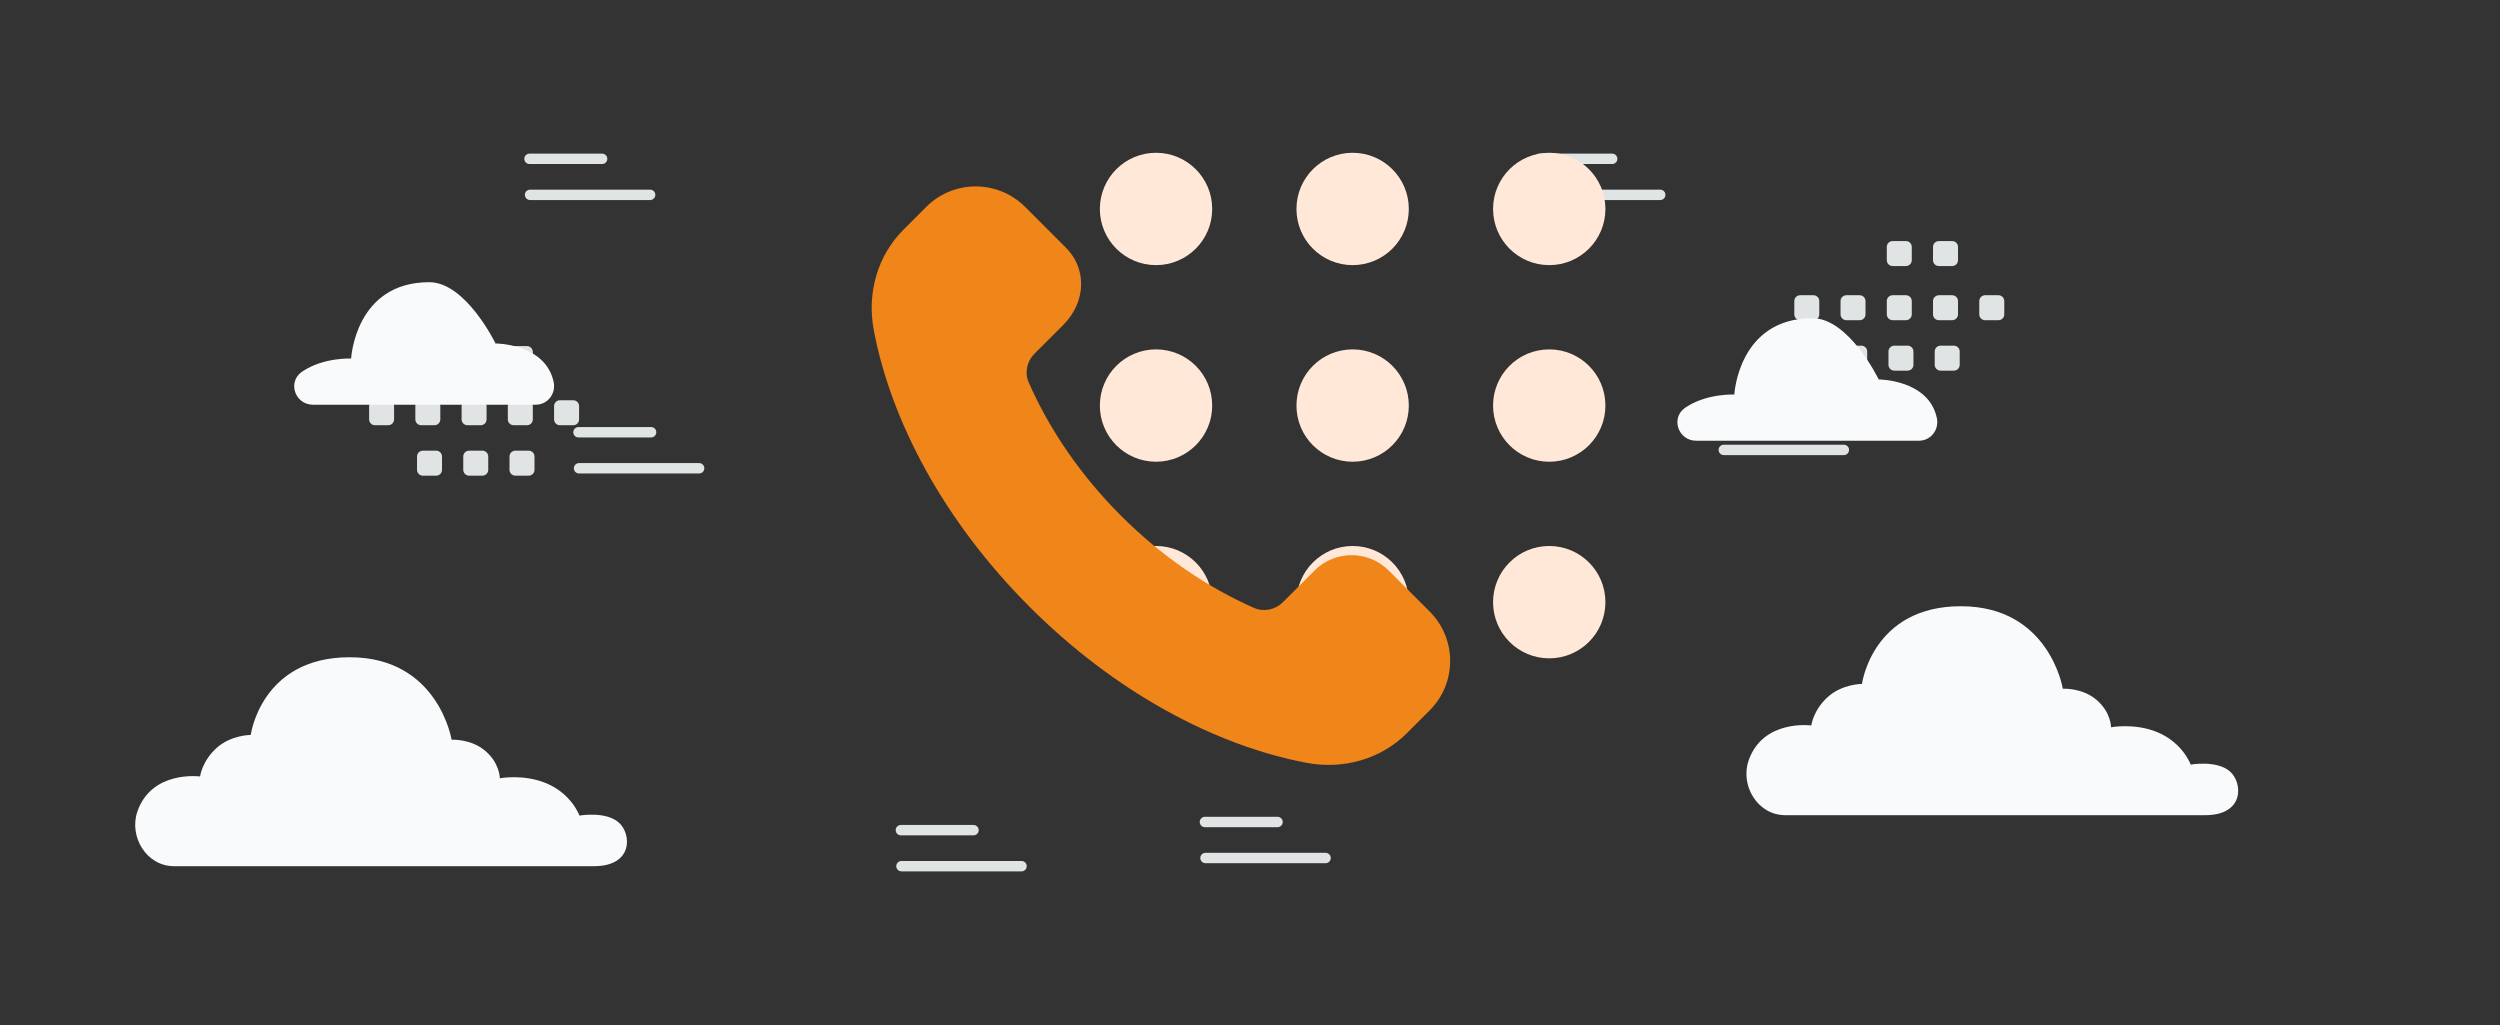
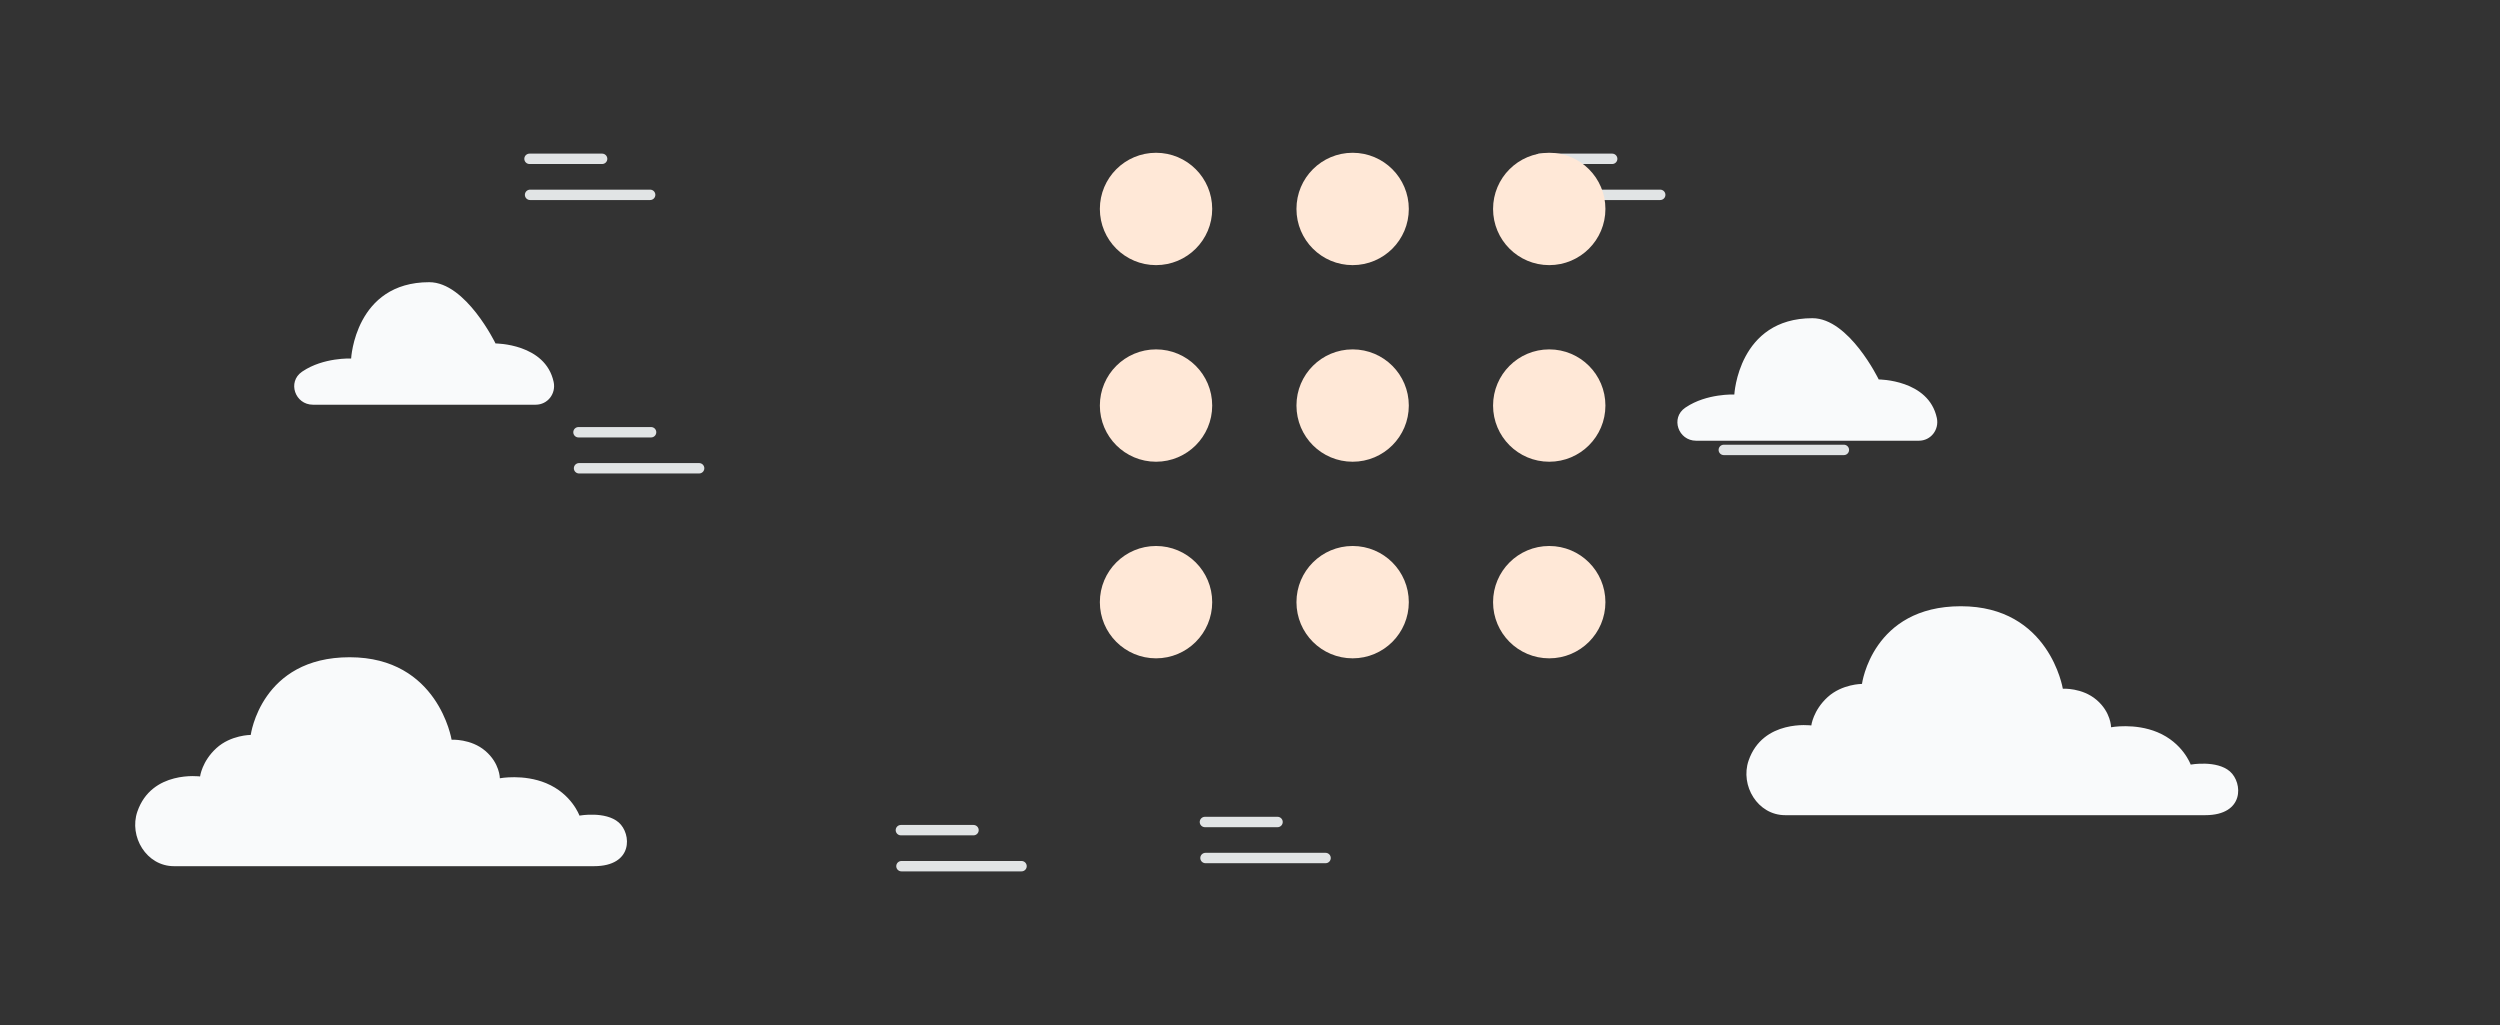
<svg xmlns="http://www.w3.org/2000/svg" width="600" height="246" viewBox="0 0 600 246" fill="none">
  <rect x="0" y="0" width="600" height="246" fill="#333333" stroke="none" />
  <g clip-path="url(#clip0_593_33203)">
    <path d="M127.081 38.117H144.508M369.497 38.117H386.924M413.573 99.333H431M138.835 103.74H156.262M216.212 199.237H233.639M289.182 197.279H306.609M127.217 46.762H156.037M369.633 46.762H398.453M413.709 107.978H442.529M138.971 112.386H167.791M216.348 207.883H245.167M289.318 205.924H318.137" stroke="#E1E4E5" stroke-width="2.494" stroke-linecap="round" stroke-linejoin="round" />
    <path fill-rule="evenodd" clip-rule="evenodd" d="M277.447 110.815C269.999 110.815 263.966 104.782 263.966 97.334C263.966 89.885 269.999 83.852 277.447 83.852C284.896 83.852 290.928 89.885 290.928 97.334C290.928 104.782 284.896 110.815 277.447 110.815ZM324.632 110.815C317.184 110.815 311.151 104.782 311.151 97.334C311.151 89.885 317.184 83.852 324.632 83.852C332.081 83.852 338.114 89.885 338.114 97.334C338.114 104.782 332.081 110.815 324.632 110.815ZM371.817 110.815C364.369 110.815 358.336 104.782 358.336 97.334C358.336 89.885 364.369 83.852 371.817 83.852C379.266 83.852 385.299 89.885 385.299 97.334C385.299 104.782 379.266 110.815 371.817 110.815ZM277.447 158C269.999 158 263.966 151.967 263.966 144.519C263.966 137.07 269.999 131.037 277.447 131.037C284.896 131.037 290.928 137.07 290.928 144.519C290.928 151.967 284.896 158 277.447 158ZM324.632 158C317.184 158 311.151 151.967 311.151 144.519C311.151 137.07 317.184 131.037 324.632 131.037C332.081 131.037 338.114 137.07 338.114 144.519C338.114 151.967 332.081 158 324.632 158ZM371.817 158C364.369 158 358.336 151.967 358.336 144.519C358.336 137.07 364.369 131.037 371.817 131.037C379.266 131.037 385.299 137.07 385.299 144.519C385.299 151.967 379.266 158 371.817 158ZM277.447 63.63C269.999 63.63 263.966 57.597 263.966 50.148C263.966 42.7 269.999 36.667 277.447 36.667C284.896 36.667 290.929 42.7 290.929 50.148C290.929 57.597 284.896 63.63 277.447 63.63ZM324.632 63.63C317.184 63.63 311.151 57.597 311.151 50.148C311.151 42.7 317.184 36.667 324.632 36.667C332.081 36.667 338.114 42.7 338.114 50.148C338.114 57.597 332.081 63.63 324.632 63.63ZM371.817 63.63C364.369 63.63 358.336 57.597 358.336 50.148C358.336 42.7 364.369 36.667 371.817 36.667C379.266 36.667 385.299 42.7 385.299 50.148C385.299 57.597 379.266 63.63 371.817 63.63Z" fill="#FFE8D7" />
-     <path fill-rule="evenodd" clip-rule="evenodd" d="M269.026 123.756C259.211 113.943 251.812 102.954 246.897 91.806C245.856 89.448 246.468 86.689 248.289 84.868L255.159 78.007C260.788 72.379 260.788 64.418 255.873 59.502L246.024 49.655C239.473 43.103 228.852 43.103 222.3 49.655L216.831 55.123C210.615 61.339 208.023 70.306 209.701 79.198C213.845 101.117 226.579 125.115 247.123 145.658C267.667 166.201 291.667 178.935 313.587 183.079C322.479 184.757 331.447 182.164 337.663 175.949L343.125 170.488C349.676 163.936 349.676 153.317 343.125 146.766L333.284 136.926C328.368 132.011 320.399 132.011 315.492 136.926L307.916 144.509C306.096 146.33 303.336 146.942 300.979 145.902C289.83 140.978 278.841 133.571 269.026 123.756Z" fill="#F08519" />
-     <path fill-rule="evenodd" clip-rule="evenodd" d="M432.029 70.855H435.229C436.003 70.855 436.626 71.484 436.626 72.252V75.452C436.626 75.823 436.479 76.178 436.217 76.44C435.955 76.702 435.6 76.849 435.229 76.849H432.029C431.659 76.848 431.304 76.7 431.043 76.438C430.781 76.177 430.633 75.822 430.632 75.452V72.252C430.632 72.068 430.667 71.886 430.737 71.717C430.807 71.547 430.91 71.393 431.04 71.263C431.17 71.133 431.324 71.031 431.494 70.96C431.663 70.89 431.845 70.855 432.029 70.855ZM443.125 70.855H446.325C447.093 70.855 447.723 71.484 447.723 72.252V75.452C447.722 75.823 447.575 76.178 447.313 76.44C447.051 76.702 446.696 76.849 446.325 76.849H443.125C442.755 76.848 442.401 76.7 442.139 76.439C441.877 76.177 441.73 75.822 441.728 75.452V72.252C441.728 71.484 442.358 70.855 443.125 70.855ZM454.229 70.855H457.429C458.197 70.855 458.827 71.484 458.827 72.252V75.452C458.826 75.823 458.679 76.178 458.417 76.44C458.155 76.702 457.8 76.849 457.429 76.849H454.229C453.859 76.848 453.504 76.7 453.243 76.438C452.981 76.177 452.833 75.822 452.832 75.452V72.252C452.832 72.068 452.867 71.886 452.937 71.717C453.007 71.547 453.11 71.393 453.24 71.263C453.37 71.133 453.524 71.031 453.694 70.96C453.863 70.89 454.045 70.855 454.229 70.855ZM465.325 70.855H468.526C469.293 70.855 469.923 71.484 469.923 72.252V75.452C469.922 75.823 469.775 76.178 469.513 76.44C469.251 76.702 468.896 76.849 468.526 76.849H465.325C464.954 76.849 464.598 76.702 464.335 76.44C464.072 76.179 463.924 75.823 463.922 75.452V72.252C463.926 71.881 464.075 71.527 464.338 71.266C464.6 71.005 464.955 70.857 465.325 70.855ZM476.423 70.855H479.623C480.397 70.855 481.027 71.484 481.027 72.252V75.452C481.026 75.636 480.99 75.818 480.919 75.988C480.848 76.158 480.745 76.312 480.615 76.442C480.484 76.572 480.33 76.674 480.16 76.744C479.989 76.814 479.807 76.85 479.623 76.849H476.423C476.053 76.848 475.698 76.7 475.436 76.439C475.175 76.177 475.027 75.822 475.025 75.452V72.252C475.025 71.484 475.655 70.855 476.423 70.855ZM443.532 82.955H446.733C447.5 82.955 448.129 83.585 448.129 84.352V87.559C448.128 87.929 447.98 88.284 447.719 88.545C447.457 88.807 447.103 88.955 446.733 88.956H443.532C443.162 88.956 442.806 88.809 442.545 88.547C442.283 88.285 442.135 87.93 442.135 87.559V84.359C442.134 84.175 442.169 83.993 442.239 83.822C442.309 83.652 442.412 83.497 442.541 83.366C442.671 83.236 442.826 83.132 442.996 83.062C443.166 82.991 443.348 82.955 443.532 82.955ZM454.629 82.955H457.829C458.596 82.955 459.226 83.585 459.226 84.352V87.559C459.225 87.929 459.077 88.284 458.815 88.546C458.553 88.807 458.199 88.955 457.829 88.956H454.629C454.258 88.955 453.904 88.807 453.642 88.546C453.38 88.284 453.233 87.929 453.231 87.559V84.359C453.23 84.175 453.266 83.993 453.335 83.822C453.405 83.652 453.508 83.497 453.638 83.366C453.768 83.236 453.922 83.132 454.092 83.062C454.262 82.991 454.445 82.955 454.629 82.955ZM465.726 82.955H468.926C469.7 82.955 470.33 83.585 470.33 84.352V87.559C470.328 87.93 470.179 88.285 469.916 88.547C469.653 88.809 469.297 88.956 468.926 88.956H465.726C465.356 88.955 465.001 88.807 464.739 88.546C464.478 88.284 464.33 87.929 464.329 87.559V84.359C464.329 83.585 464.959 82.955 465.726 82.955ZM454.229 57.856H457.429C458.197 57.856 458.827 58.486 458.827 59.253V62.454C458.827 63.227 458.197 63.85 457.429 63.85H454.229C453.859 63.849 453.504 63.701 453.243 63.44C452.981 63.178 452.833 62.824 452.832 62.454V59.253C452.831 59.069 452.867 58.888 452.937 58.718C453.007 58.548 453.11 58.394 453.24 58.264C453.37 58.134 453.524 58.031 453.694 57.961C453.863 57.891 454.045 57.855 454.229 57.856ZM465.325 57.856H468.526C469.293 57.856 469.923 58.486 469.923 59.253V62.454C469.923 63.227 469.293 63.85 468.526 63.85H465.325C464.954 63.85 464.598 63.703 464.335 63.442C464.072 63.18 463.924 62.825 463.922 62.454V59.253C463.926 58.883 464.075 58.529 464.338 58.267C464.6 58.006 464.955 57.858 465.325 57.856ZM89.981 96.058H93.181C93.955 96.058 94.579 96.688 94.579 97.456V100.656C94.578 101.026 94.431 101.381 94.169 101.643C93.907 101.905 93.552 102.053 93.181 102.053H89.981C89.611 102.052 89.257 101.904 88.995 101.642C88.733 101.38 88.585 101.026 88.584 100.656V97.456C88.584 97.272 88.62 97.09 88.69 96.921C88.76 96.751 88.863 96.597 88.993 96.467C89.122 96.337 89.276 96.234 89.446 96.164C89.616 96.094 89.798 96.058 89.981 96.058ZM101.077 96.058H104.278C105.045 96.058 105.675 96.688 105.675 97.456V100.656C105.674 101.026 105.527 101.381 105.265 101.643C105.004 101.905 104.648 102.053 104.278 102.053H101.077C100.707 102.051 100.353 101.904 100.091 101.642C99.83 101.38 99.682 101.026 99.681 100.656V97.456C99.681 96.688 100.31 96.058 101.077 96.058ZM112.181 96.058H115.382C116.149 96.058 116.779 96.688 116.779 97.456V100.656C116.778 101.026 116.631 101.381 116.369 101.643C116.108 101.905 115.752 102.053 115.382 102.053H112.181C111.811 102.051 111.457 101.904 111.195 101.642C110.934 101.38 110.786 101.026 110.785 100.656V97.456C110.784 97.272 110.82 97.09 110.89 96.921C110.96 96.751 111.063 96.597 111.193 96.467C111.322 96.337 111.476 96.234 111.646 96.164C111.816 96.094 111.998 96.058 112.181 96.058ZM123.278 96.058H126.478C127.245 96.058 127.875 96.688 127.875 97.456V100.656C127.875 101.026 127.728 101.381 127.466 101.643C127.204 101.905 126.848 102.053 126.478 102.053H123.278C122.907 102.053 122.551 101.906 122.288 101.644C122.025 101.382 121.876 101.027 121.874 100.656V97.456C121.878 97.085 122.027 96.731 122.29 96.47C122.553 96.208 122.907 96.061 123.278 96.058ZM134.375 96.058H137.575C138.349 96.058 138.979 96.688 138.979 97.455V100.656C138.979 100.84 138.942 101.022 138.872 101.192C138.801 101.361 138.697 101.516 138.567 101.645C138.437 101.775 138.282 101.878 138.112 101.948C137.942 102.018 137.759 102.054 137.575 102.053H134.375C134.005 102.051 133.65 101.904 133.389 101.642C133.127 101.38 132.979 101.026 132.978 100.656V97.455C132.978 96.688 133.607 96.058 134.375 96.058ZM101.485 108.159H104.685C105.453 108.159 106.082 108.788 106.082 109.556V112.763C106.081 113.133 105.933 113.488 105.671 113.749C105.409 114.011 105.055 114.158 104.685 114.16H101.485C101.114 114.16 100.759 114.012 100.497 113.75C100.235 113.489 100.088 113.133 100.087 112.763V109.562C100.086 109.378 100.122 109.196 100.191 109.025C100.261 108.855 100.364 108.7 100.494 108.57C100.624 108.439 100.778 108.336 100.948 108.265C101.118 108.195 101.301 108.159 101.485 108.159ZM112.581 108.159H115.781C116.549 108.159 117.178 108.788 117.178 109.556V112.763C117.177 113.133 117.029 113.487 116.767 113.749C116.506 114.011 116.151 114.158 115.781 114.16H112.581C112.211 114.158 111.856 114.011 111.595 113.749C111.333 113.487 111.185 113.133 111.184 112.763V109.562C111.183 109.378 111.218 109.196 111.288 109.026C111.358 108.855 111.46 108.7 111.59 108.57C111.72 108.439 111.874 108.336 112.044 108.265C112.214 108.195 112.397 108.159 112.581 108.159ZM123.678 108.159H126.879C127.653 108.159 128.282 108.788 128.282 109.556V112.763C128.28 113.134 128.132 113.489 127.869 113.751C127.606 114.013 127.25 114.16 126.879 114.16H123.678C123.308 114.158 122.954 114.011 122.692 113.749C122.43 113.487 122.283 113.133 122.281 112.763V109.562C122.281 108.788 122.911 108.159 123.678 108.159ZM112.181 83.059H115.382C116.149 83.059 116.779 83.689 116.779 84.456V87.657C116.778 88.027 116.631 88.383 116.369 88.644C116.107 88.906 115.752 89.053 115.382 89.054H112.181C111.811 89.052 111.457 88.905 111.195 88.643C110.934 88.382 110.786 88.027 110.785 87.657V84.456C110.784 84.273 110.82 84.091 110.89 83.921C110.96 83.751 111.063 83.597 111.193 83.467C111.322 83.338 111.476 83.235 111.646 83.165C111.816 83.094 111.998 83.059 112.181 83.059ZM123.278 83.059H126.478C127.245 83.059 127.875 83.689 127.875 84.456V87.657C127.875 88.028 127.728 88.383 127.466 88.644C127.204 88.906 126.848 89.053 126.478 89.054H123.278C122.907 89.054 122.551 88.907 122.288 88.645C122.025 88.383 121.876 88.028 121.874 87.657V84.456C121.878 84.086 122.027 83.732 122.29 83.47C122.553 83.209 122.907 83.061 123.278 83.059Z" fill="#E1E4E5" />
    <path fill-rule="evenodd" clip-rule="evenodd" d="M128.541 97.132H75.117C70.793 97.132 68.927 91.657 72.467 89.228L72.617 89.126C77.658 85.739 84.272 86.046 84.272 86.046C84.272 86.046 85.218 67.727 103.015 67.727C111.814 67.727 118.925 82.429 118.925 82.429C118.925 82.429 130.895 82.429 132.876 91.667C133.475 94.465 131.467 97.132 128.541 97.132ZM460.507 105.773H407.083C402.759 105.773 400.893 100.298 404.434 97.869C404.483 97.835 404.533 97.8 404.584 97.767C409.624 94.38 416.239 94.688 416.239 94.688C416.239 94.688 417.184 76.368 434.981 76.368C443.78 76.368 450.891 91.07 450.891 91.07C450.891 91.07 462.861 91.07 464.842 100.307C465.441 103.106 463.433 105.773 460.507 105.773ZM41.754 207.883H142.562C152.025 207.883 151.59 200.106 148.499 197.395C145.331 194.618 139.071 195.745 139.071 195.745C139.071 195.745 137.208 190.513 131.074 187.966C125.648 185.713 119.963 186.785 119.963 186.785C119.963 186.785 119.963 183.195 116.489 180.221C113.015 177.248 108.383 177.537 108.383 177.537C108.383 177.537 105.199 157.739 83.918 157.739C62.639 157.739 60.178 176.381 60.178 176.381C60.178 176.381 55.401 176.381 51.927 179.56C48.453 182.739 48.019 186.351 48.019 186.351C48.019 186.351 36.4 184.789 32.963 194.794C30.916 200.757 35.123 207.883 41.754 207.883ZM428.448 195.642H529.255C538.718 195.642 538.284 187.864 535.193 185.154C532.025 182.376 525.765 183.503 525.765 183.503C525.765 183.503 523.902 178.271 517.767 175.725C512.342 173.472 506.657 174.544 506.657 174.544C506.657 174.544 506.657 170.953 503.183 167.98C499.709 165.006 495.077 165.295 495.077 165.295C495.077 165.295 491.892 145.497 470.613 145.497C449.333 145.497 446.873 164.139 446.873 164.139C446.873 164.139 442.095 164.139 438.621 167.318C435.147 170.497 434.713 174.11 434.713 174.11C434.713 174.11 423.094 172.547 419.657 182.553C417.61 188.516 421.817 195.642 428.448 195.642Z" fill="#F9FAFB" />
  </g>
  <defs>
    <clipPath id="clip0_593_33203">
      <rect width="600" height="246" fill="white" />
    </clipPath>
  </defs>
</svg>